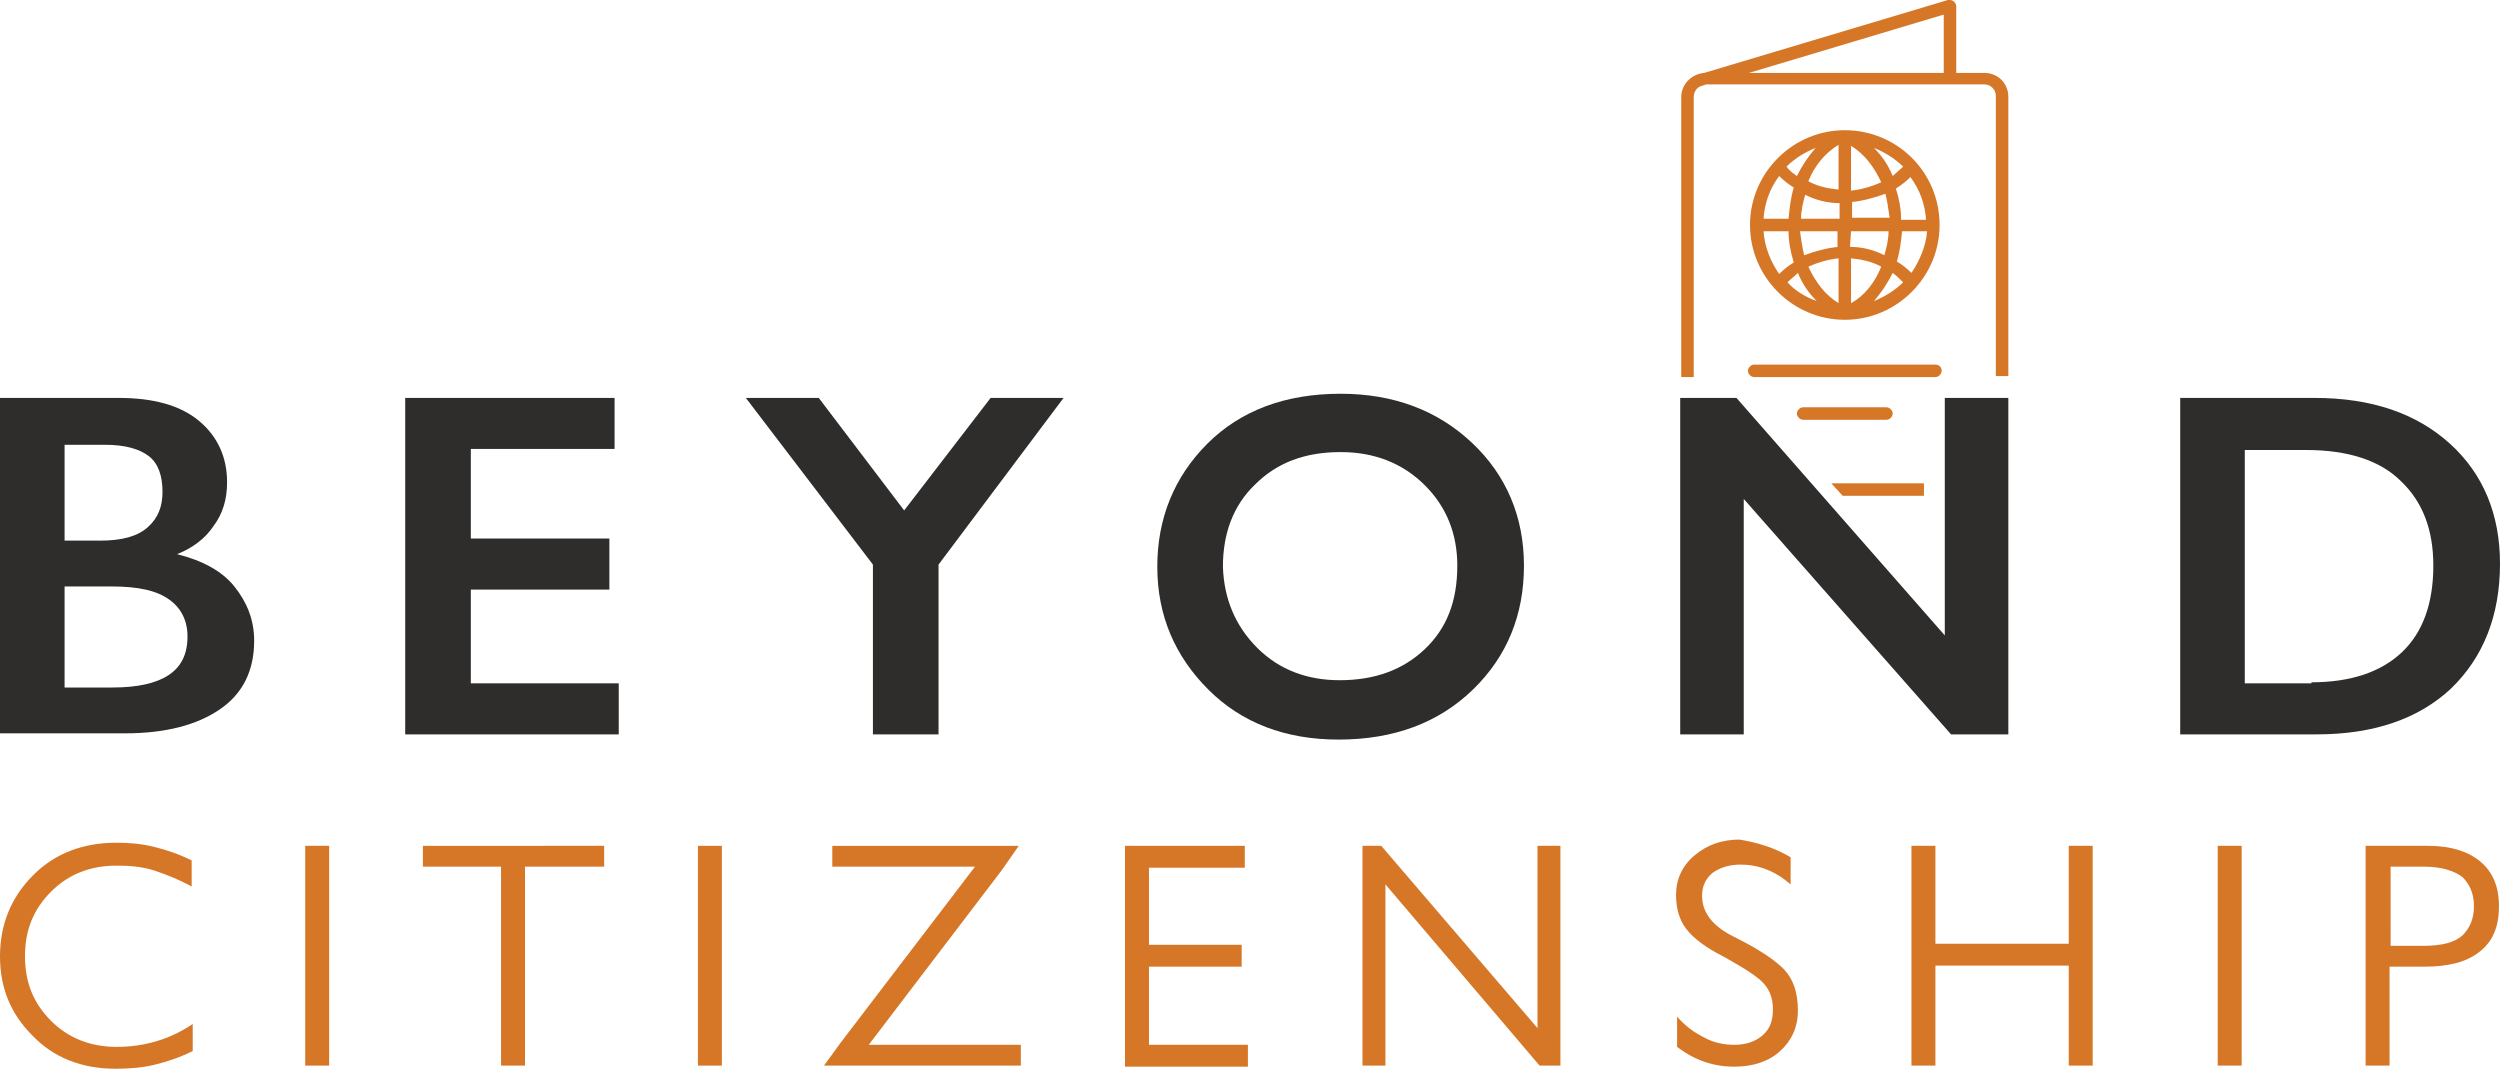
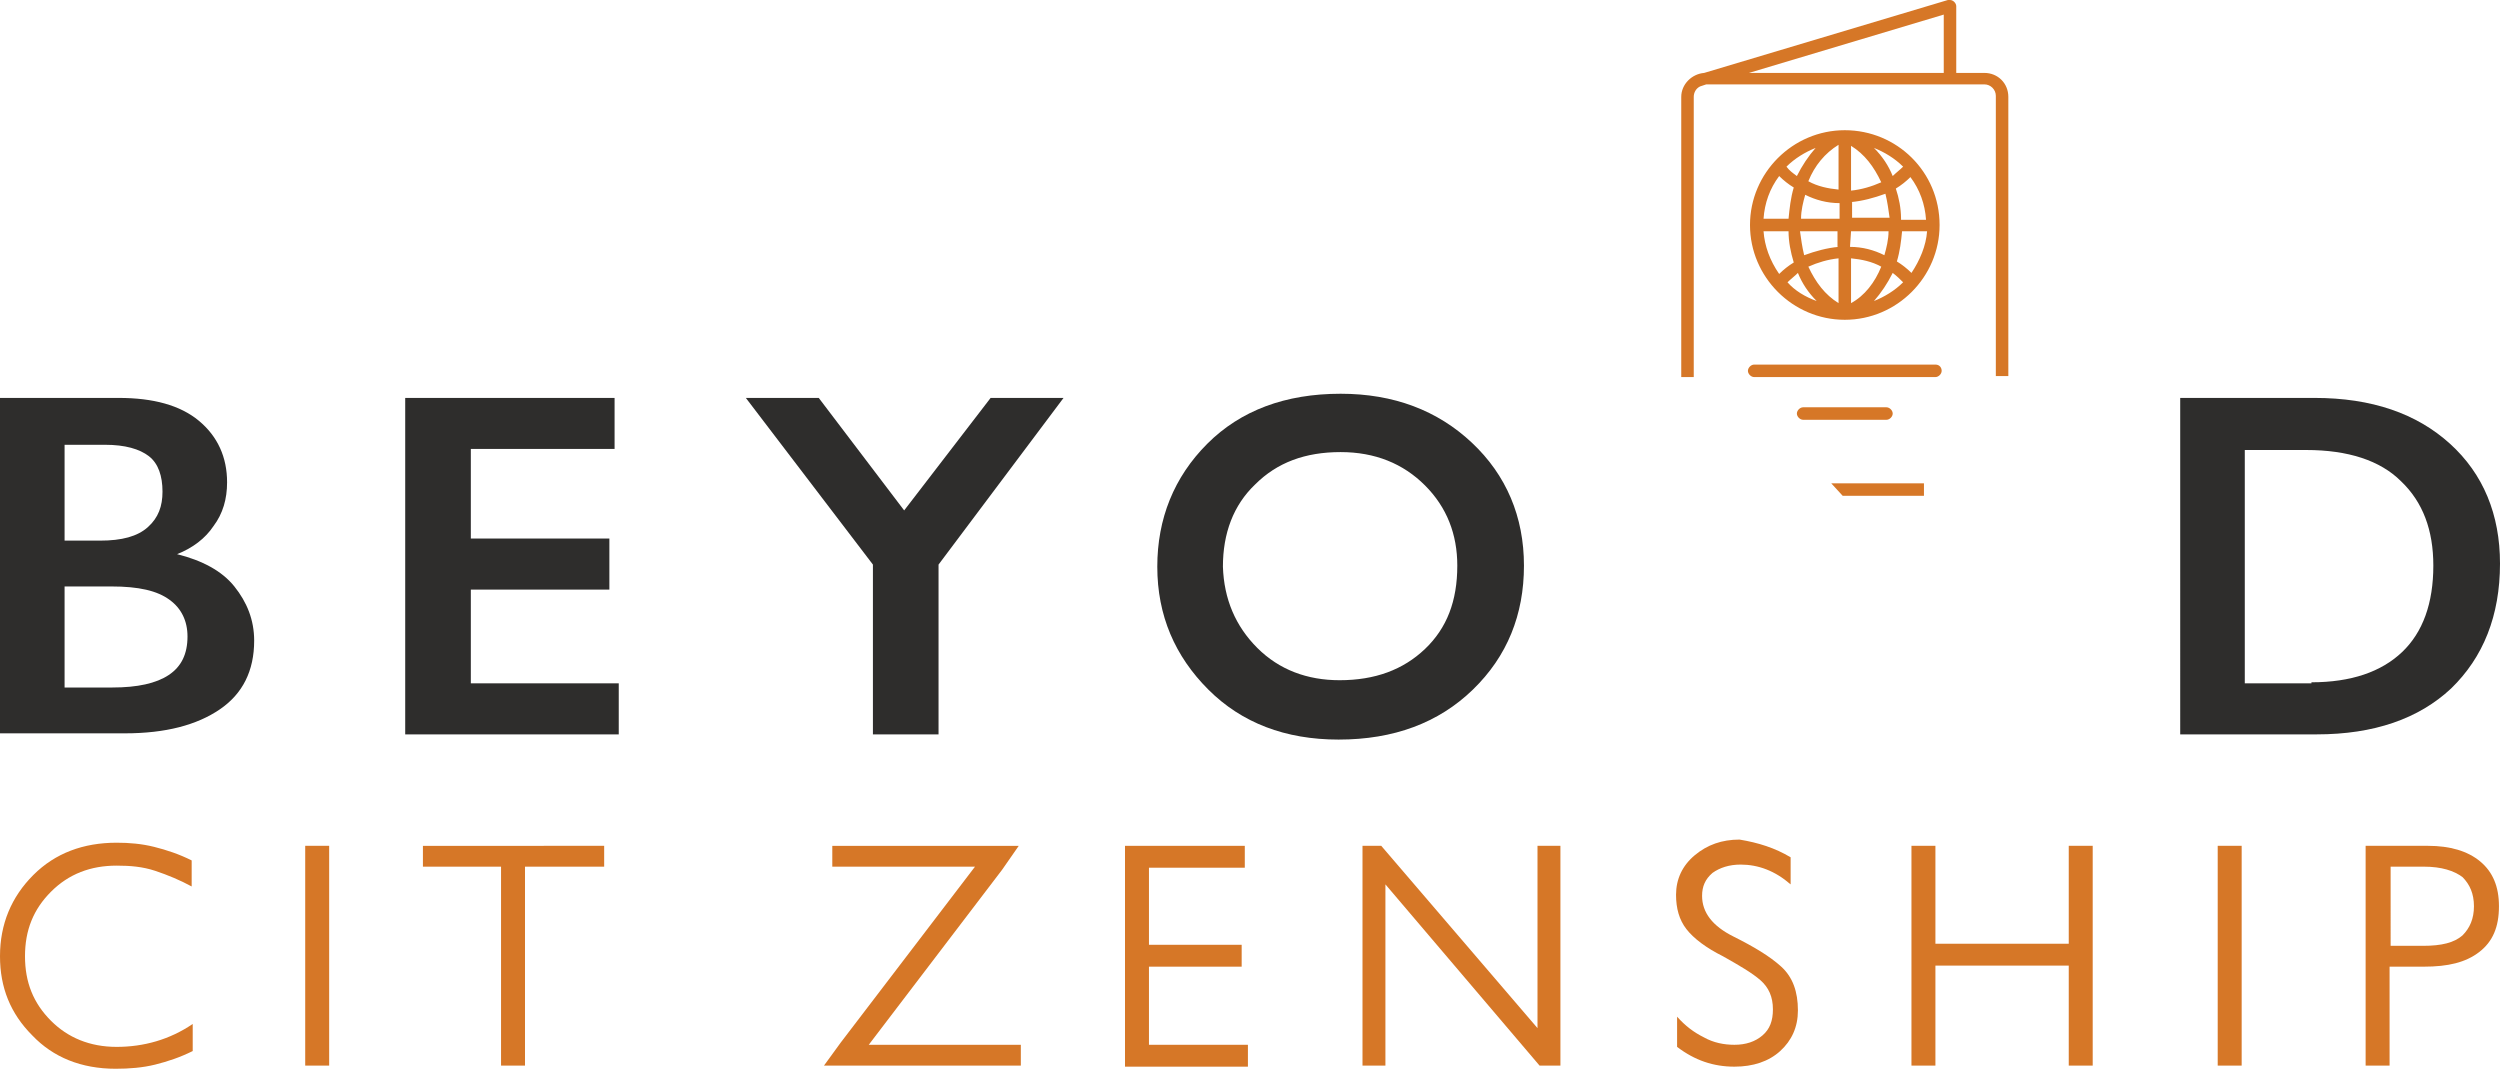
<svg xmlns="http://www.w3.org/2000/svg" version="1.1" id="Layer_1" x="0px" y="0px" viewBox="0 0 240 102.6" style="enable-background:new 0 0 240 102.6;" xml:space="preserve">
  <style type="text/css">
	.st0{fill:none;}
	.st1{display:none;}
	.st2{display:inline;fill:none;}
	.st3{display:inline;fill:#D67727;}
	.st4{display:inline;}
	.st5{fill:#D67727;}
	.st6{fill:#2E2D2C;}
</style>
  <path class="st0" d="M300.9,61.8h2.6v-1.1c-0.8-0.1-1.6-0.3-2.3-0.6C301,60.7,300.9,61.2,300.9,61.8z" />
  <path class="st0" d="M301.9,57c-0.8,0.3-1.4,0.7-2,1.3c0.2,0.3,0.5,0.5,0.8,0.6C301,58.1,301.4,57.5,301.9,57z" />
  <path class="st0" d="M300.4,59.7c-0.4-0.3-0.7-0.5-1-0.8c-0.6,0.9-1,1.8-1.1,2.9h1.7C300.1,61.1,300.2,60.4,300.4,59.7z" />
  <path class="st0" d="M303.4,67.6v-3c-0.7,0.1-1.4,0.3-2,0.6C301.8,66.1,302.5,67,303.4,67.6z" />
  <path class="st0" d="M303.4,59.9v-3c-0.9,0.6-1.6,1.4-2,2.5C302,59.6,302.7,59.8,303.4,59.9z" />
  <path class="st0" d="M299.9,66.1c0.6,0.6,1.2,1,2,1.3c-0.6-0.6-1-1.2-1.3-1.9C300.4,65.7,300.2,65.9,299.9,66.1z" />
  <path class="st0" d="M300.4,64.7c-0.2-0.7-0.3-1.4-0.4-2.1h-1.7c0.1,1.1,0.5,2,1.1,2.9C299.7,65.2,300,64.9,300.4,64.7z" />
  <path class="st0" d="M301.1,64.3c0.7-0.4,1.5-0.6,2.3-0.6v-1.1h-2.6C300.9,63.2,301,63.7,301.1,64.3z" />
  <g class="st1">
    <path class="st2" d="M179.8,26.3c1.1-0.4,2-1,2.8-1.8c-0.3-0.3-0.6-0.6-1.1-0.9C181.2,24.7,180.6,25.5,179.8,26.3z" />
-     <path class="st2" d="M181.3,19.5h-3.6l0,0V21c1.1,0.1,2.2,0.4,3.3,0.9C181.2,21.1,181.3,20.3,181.3,19.5z" />
    <path class="st2" d="M182.5,18.3h2.4c-0.1-1.5-0.6-2.8-1.5-4c-0.4,0.4-0.9,0.8-1.4,1.1C182.3,16.4,182.5,17.3,182.5,18.3z" />
    <path class="st2" d="M182,22.5c0.5,0.4,1,0.7,1.4,1.1c0.9-1.2,1.4-2.6,1.5-4h-2.4C182.5,20.5,182.3,21.5,182,22.5z" />
    <path class="st2" d="M182.7,13.4c-0.8-0.8-1.8-1.4-2.8-1.8c0.8,0.8,1.3,1.7,1.8,2.7C182,13.9,182.3,13.7,182.7,13.4z" />
    <path class="st2" d="M177.7,11.4v4.3c1-0.1,2-0.4,2.8-0.8C180,13.4,179,12.2,177.7,11.4z" />
    <path class="st2" d="M181,16c-1,0.5-2.1,0.8-3.3,0.9v1.5h3.6C181.3,17.6,181.2,16.8,181,16z" />
    <polygon class="st2" points="186.6,-3.2 167.8,2.4 186.6,2.4  " />
-     <path class="st2" d="M177.7,22.2v4.3c1.3-0.8,2.3-2,2.8-3.5C179.7,22.6,178.7,22.3,177.7,22.2z" />
    <polygon class="st3" points="173.1,43.7 173.9,44.9 185.9,44.9 185.9,43.7  " />
    <path class="st3" d="M162.6,4.4c0-0.4,0.2-0.7,0.6-0.9l0,0l0.6-0.1h26.7c0.6,0,1.1,0.5,1.1,1.1V36h1.2V4.4c0-1.3-1.1-2.3-2.3-2.3   h-2.7V-4c0-0.3-0.3-0.6-0.6-0.6c-0.1,0-0.1,0-0.1,0l-23.4,6.7c-1.2,0.1-2.2,1.1-2.2,2.3V36h1.2V4.4z M186.6-3.2v5.4h-18.7   L186.6-3.2z" />
    <path class="st3" d="M185.8,32.4h-17.4c-0.4,0-0.6,0.3-0.6,0.6c0,0.4,0.3,0.6,0.6,0.6h17.4c0.4,0,0.6-0.3,0.6-0.6   S186.2,32.4,185.8,32.4z" />
    <path class="st3" d="M181.1,36.4h-8c-0.4,0-0.6,0.3-0.6,0.6c0,0.4,0.3,0.6,0.6,0.6h8c0.4,0,0.6-0.3,0.6-0.6   C181.7,36.7,181.4,36.4,181.1,36.4z" />
    <path class="st3" d="M177.1,28c5,0,9.1-4,9.1-9.1s-4-9.1-9.1-9.1s-9.1,4-9.1,9.1S172.1,28,177.1,28z M177.7,26.5v-4.3   c1,0.1,2,0.4,2.8,0.8C180,24.5,179,25.7,177.7,26.5z M179.8,26.3c0.8-0.8,1.3-1.7,1.8-2.7c0.4,0.3,0.7,0.6,1.1,0.9   C181.8,25.3,180.9,25.9,179.8,26.3z M183.5,23.6c-0.4-0.4-0.9-0.8-1.4-1.1c0.3-0.9,0.4-1.9,0.5-2.9h2.4   C184.8,21,184.3,22.4,183.5,23.6z M185,18.3h-2.4c-0.1-1-0.2-2-0.5-2.9c0.5-0.4,1-0.7,1.4-1.1C184.3,15.4,184.8,16.8,185,18.3z    M182.7,13.4c-0.3,0.4-0.6,0.6-1.1,0.9c-0.4-1-1-1.9-1.8-2.7C180.9,11.9,181.8,12.6,182.7,13.4z M177.7,11.4c1.3,0.8,2.3,2,2.8,3.5   c-0.9,0.4-1.8,0.7-2.8,0.8V11.4z M177.7,16.8c1.1-0.1,2.2-0.4,3.3-0.9c0.2,0.8,0.3,1.6,0.4,2.3h-3.6V16.8L177.7,16.8z M177.7,19.5   L177.7,19.5h3.6c-0.1,0.8-0.1,1.6-0.4,2.3c-1-0.5-2.1-0.8-3.3-0.9V19.5z M171.5,24.5c0.3-0.4,0.6-0.6,1.1-0.9c0.4,1,1,1.9,1.8,2.6   C173.3,25.9,172.4,25.3,171.5,24.5z M176.5,26.5c-1.3-0.8-2.3-2-2.8-3.5c0.9-0.4,1.8-0.7,2.8-0.8V26.5z M176.5,21   c-1.1,0.1-2.2,0.4-3.3,0.9c-0.2-0.8-0.3-1.6-0.4-2.3h3.6V21z M176.5,18.3h-3.6c0.1-0.8,0.1-1.6,0.4-2.3c1,0.5,2.1,0.8,3.3,0.9V18.3   z M176.5,11.4v4.3c-1-0.1-2-0.4-2.8-0.8C174.3,13.4,175.2,12.2,176.5,11.4z M174.4,11.6c-0.8,0.8-1.3,1.7-1.8,2.6   c-0.4-0.3-0.7-0.6-1.1-0.9C172.4,12.6,173.3,11.9,174.4,11.6z M170.8,14.3c0.4,0.4,0.9,0.8,1.4,1.1c-0.3,1-0.4,2-0.5,3h-2.4   C169.4,16.8,169.9,15.4,170.8,14.3z M171.7,19.5c0.1,1,0.2,2,0.5,3c-0.5,0.4-1,0.7-1.4,1.1c-0.9-1.2-1.4-2.6-1.5-4L171.7,19.5   L171.7,19.5z" />
  </g>
  <g class="st1">
    <g class="st4">
      <g>
        <g>
          <path class="st5" d="M184.7,20.4c-1.8-2.4-4.6-3.8-7.6-3.8c0,0,0,0,0,0c-3.1,0-5.8,1.5-7.5,3.7c-1.3,1.7-2,3.7-2,5.8      c0,2,0.6,4.2,2,5.8c0,0,0,0,0,0c1.7,2.3,4.5,3.7,7.5,3.7c3.1,0,6.1-1.6,7.9-4.2c1.1-1.6,1.6-3.4,1.6-5.3      C186.6,24,185.9,22,184.7,20.4z M175.5,17.8c-0.3,0.3-0.7,0.7-1,1.2c-0.5,0.7-1.1,1.6-1.5,2.7c-0.8-0.3-1.6-0.7-2.2-1.1      C172,19.2,173.6,18.2,175.5,17.8z M170.1,21.5c0.7,0.5,1.6,1,2.5,1.3c-0.2,0.8-0.4,1.8-0.5,2.8h-3.4      C168.8,24,169.3,22.6,170.1,21.5z M170.1,30.7c-0.8-1.2-1.3-2.6-1.4-4.1h3.4c0,1,0.2,1.9,0.5,2.8      C171.6,29.7,170.8,30.2,170.1,30.7z M170.7,31.6c0.6-0.5,1.4-0.8,2.2-1.1c0.4,1.1,1,2,1.5,2.7c0.4,0.5,0.7,0.9,1,1.2      C173.6,34,172,33,170.7,31.6z M176.6,33.9c-0.4-0.4-0.8-0.8-1.3-1.5c-0.5-0.7-1-1.5-1.3-2.3c0.8-0.2,1.7-0.3,2.6-0.4L176.6,33.9      L176.6,33.9z M176.6,28.7c-1,0-2,0.2-3,0.4c-0.2-0.8-0.4-1.6-0.4-2.5h3.4V28.7L176.6,28.7z M176.6,25.5h-3.4      c0-0.8,0.2-1.7,0.4-2.5c0.9,0.2,1.9,0.4,3,0.4L176.6,25.5L176.6,25.5z M176.6,22.4c-0.9,0-1.8-0.2-2.6-0.4      c0.3-0.8,0.8-1.6,1.3-2.3c0.5-0.6,0.9-1.1,1.3-1.5V22.4L176.6,22.4z M184.1,21.5c0.8,1.2,1.3,2.6,1.4,4.1h-3.4      c0-1-0.2-1.9-0.5-2.8C182.6,22.4,183.4,22,184.1,21.5z M183.5,20.6c-0.6,0.5-1.4,0.8-2.2,1.1c-0.4-1.1-1-2-1.5-2.7      c-0.4-0.5-0.7-0.9-1-1.2C180.6,18.2,182.3,19.2,183.5,20.6z M177.7,18.3c0.4,0.4,0.8,0.8,1.3,1.5c0.5,0.7,1,1.5,1.3,2.3      c-0.8,0.2-1.7,0.3-2.6,0.4L177.7,18.3L177.7,18.3z M177.7,23.5c1,0,2-0.2,3-0.4c0.2,0.8,0.4,1.6,0.4,2.5h-3.4V23.5L177.7,23.5z       M177.7,26.6h3.4c0,0.8-0.2,1.7-0.4,2.5c-0.9-0.2-1.9-0.4-3-0.4L177.7,26.6L177.7,26.6z M177.7,33.9v-4.1c0.9,0,1.8,0.2,2.6,0.4      c-0.3,0.8-0.8,1.6-1.3,2.3C178.5,33,178,33.5,177.7,33.9z M178.7,34.3c0.3-0.3,0.7-0.7,1-1.2c0.5-0.7,1.1-1.6,1.5-2.7      c0.8,0.3,1.6,0.7,2.2,1.1C182.3,33,180.6,34,178.7,34.3z M184.1,30.7c-0.7-0.5-1.6-1-2.5-1.3c0.2-0.8,0.4-1.8,0.5-2.8h3.4      C185.4,28.1,184.9,29.5,184.1,30.7z" />
        </g>
      </g>
      <g>
        <g>
          <path class="st5" d="M183.9,11.9h-13.6c-0.3,0-0.6,0.3-0.6,0.6c0,0.3,0.3,0.6,0.6,0.6h13.6c0.3,0,0.6-0.3,0.6-0.6      C184.5,12.2,184.3,11.9,183.9,11.9z" />
        </g>
      </g>
      <g>
        <g>
          <path class="st5" d="M185.2,41.9l-13.2,0c0.4,0.4,0.5,0.6,0.5,0.6s0.2,0.2,0.5,0.6h12.2c0-0.5,0-0.6,0-0.6      S185.2,42.6,185.2,41.9z" />
        </g>
      </g>
      <g>
        <g>
          <path class="st5" d="M185.2,38.3l-16.5,0c0.4,0.5,0.5,0.6,0.5,0.6s0.1,0.1,0.5,0.6h15.4c0-0.5,0-0.6,0-0.6      S185.2,38.9,185.2,38.3z" />
        </g>
      </g>
      <g>
        <g>
          <path class="st5" d="M192.8,36.6V19.3c0-0.3-0.3-0.6-0.6-0.6s-0.6,0.3-0.6,0.6v17.3" />
          <path class="st5" d="M192.8,11.2c-0.4-1.7-1.9-3-3.7-3H162c-0.3,0-0.6,0.3-0.6,0.6v27.8c0.4,0,0.6,0,0.6,0s0.3,0,0.6,0V9.4      c0,0,26.4,0,26.5,0c1.4,0,2.5,1.2,2.5,2.5c0,0,0,4.9,0,4.9c0,0.3,0.3,0.6,0.6,0.6c0.3,0,0.6-0.3,0.6-0.6v-4.3" />
        </g>
      </g>
    </g>
  </g>
  <path class="st5" d="M18.4,82.6v2.5c-1.1-0.6-2.3-1.1-3.5-1.5c-1.2-0.4-2.4-0.5-3.7-0.5c-2.5,0-4.6,0.8-6.3,2.5  c-1.7,1.7-2.5,3.7-2.5,6.2c0,2.5,0.8,4.5,2.5,6.2c1.6,1.6,3.7,2.5,6.3,2.5c2.6,0,5.1-0.7,7.3-2.2v2.6c-1.2,0.6-2.4,1-3.6,1.3  s-2.5,0.4-3.8,0.4c-3.3,0-6-1.1-8-3.2C1,97.3,0,94.8,0,91.8c0-3.1,1.1-5.7,3.2-7.8c2.1-2.1,4.8-3.1,8-3.1c1.2,0,2.4,0.1,3.6,0.4  C16,81.6,17.2,82,18.4,82.6z" />
  <path class="st5" d="M31.6,81.2v21.1h-2.3V81.2H31.6z" />
  <path class="st5" d="M58,81.2v2h-7.6v19.1h-2.3V83.2h-7.5v-2H58z" />
-   <path class="st5" d="M69.3,81.2v21.1H67V81.2H69.3z" />
+   <path class="st5" d="M69.3,81.2H67V81.2H69.3z" />
  <path class="st5" d="M80.7,100.1l12.9-16.9H79.9v-2h17.9l-1.6,2.3l-12.8,16.8H98v2H79.1L80.7,100.1z" />
  <path class="st5" d="M119.5,81.2v2.1h-9.2v7.4h8.9v2.1h-8.9v7.5h9.5v2.1h-11.8V81.2H119.5z" />
  <path class="st5" d="M132.6,81.2l15,17.5V81.2h2.2v21.1h-2l-14.8-17.4v17.4h-2.2V81.2H132.6z" />
  <path class="st5" d="M171.9,82.3v2.6c-1.5-1.3-3.1-1.9-4.8-1.9c-1.1,0-2,0.3-2.7,0.8c-0.7,0.6-1,1.3-1,2.2c0,1.6,1,2.9,3,3.9  c2,1,3.5,1.9,4.6,2.9c1.1,1,1.6,2.4,1.6,4.2c0,1.6-0.6,2.9-1.7,3.9c-1.1,1-2.6,1.5-4.4,1.5c-2,0-3.8-0.6-5.5-1.9v-2.9  c0.8,0.9,1.6,1.5,2.6,2c0.9,0.5,1.9,0.7,2.9,0.7c1.1,0,2-0.3,2.7-0.9c0.7-0.6,1-1.4,1-2.5c0-1.2-0.4-2.1-1.2-2.8  c-0.8-0.7-2-1.4-3.6-2.3c-1.6-0.8-2.8-1.7-3.5-2.6s-1-2-1-3.3c0-1.5,0.6-2.8,1.8-3.8c1.2-1,2.6-1.5,4.3-1.5  C168.8,80.9,170.4,81.4,171.9,82.3z" />
  <path class="st5" d="M185.8,81.2v9.4h12.8v-9.4h2.3v21.1h-2.3v-9.6h-12.8v9.6h-2.3V81.2H185.8z" />
  <path class="st5" d="M215.2,81.2v21.1h-2.3V81.2H215.2z" />
  <path class="st5" d="M233.1,81.2c2.1,0,3.8,0.5,5,1.5c1.2,1,1.8,2.4,1.8,4.3c0,2-0.6,3.4-1.9,4.4s-3,1.4-5.3,1.4h-3.3v9.5h-2.3V81.2  H233.1z M229.4,90.8h3.2c1.8,0,3-0.3,3.8-1c0.7-0.7,1.1-1.6,1.1-2.8c0-1.2-0.4-2.1-1.1-2.8c-0.8-0.6-2-1-3.7-1h-3.2V90.8z" />
  <g>
    <path class="st5" d="M190.5,7h-2.7V0.6c0-0.3-0.3-0.6-0.6-0.6c-0.1,0-0.1,0-0.2,0l-23.4,7c-1.2,0.1-2.2,1.1-2.2,2.3v26.9   c0.3,0,0.5,0,0.8,0c0.2,0,0.3,0,0.4,0V9.3c0-0.4,0.2-0.8,0.6-1l0,0l0.6-0.2h26.7c0.6,0,1.1,0.5,1.1,1.1v26.9c0.2,0,0.7,0,0.7,0   s0.3,0,0.5,0V9.3C192.8,8,191.8,7,190.5,7z M186.6,7h-18.7l18.7-5.6V7z" />
    <path class="st5" d="M184.7,46.4h-8.9c1.1,1.2,0,0,1.1,1.2h7.8C184.7,46.4,184.7,47.6,184.7,46.4z" />
    <path class="st5" d="M185.8,35h-17.4c-0.3,0-0.6,0.3-0.6,0.6c0,0.3,0.3,0.6,0.6,0.6h17.4c0.3,0,0.6-0.3,0.6-0.6   C186.4,35.3,186.2,35,185.8,35z" />
    <path class="st5" d="M181.1,39.1h-8c-0.3,0-0.6,0.3-0.6,0.6s0.3,0.6,0.6,0.6h8c0.3,0,0.6-0.3,0.6-0.6S181.4,39.1,181.1,39.1z" />
    <path class="st5" d="M177.1,12.5c-5,0-9.1,4.1-9.1,9.1s4.1,9.1,9.1,9.1s9.1-4.1,9.1-9.1C186.2,16.5,182.1,12.5,177.1,12.5   L177.1,12.5z M174.3,14.2c-0.7,0.8-1.3,1.7-1.8,2.7c-0.4-0.3-0.7-0.5-1-0.9C172.3,15.2,173.3,14.6,174.3,14.2L174.3,14.2z    M170.8,16.9c0.4,0.4,0.9,0.8,1.4,1.1c-0.3,1-0.4,2-0.5,3h-2.4C169.4,19.5,169.9,18.1,170.8,16.9L170.8,16.9z M169.3,22.2h2.4   c0,1,0.2,2,0.5,3c-0.5,0.3-1,0.7-1.4,1.1C169.9,25,169.4,23.6,169.3,22.2L169.3,22.2z M171.6,27.1c0.3-0.3,0.7-0.6,1-0.9   c0.4,1,1,1.9,1.8,2.7C173.3,28.5,172.3,27.9,171.6,27.1z M176.5,29.1c-1.3-0.8-2.2-2-2.9-3.5c0.9-0.4,1.9-0.7,2.9-0.8V29.1z    M176.5,23.7c-1.1,0.1-2.2,0.4-3.3,0.8c-0.2-0.8-0.3-1.6-0.4-2.3h3.6V23.7z M176.5,21h-3.6c0-0.8,0.2-1.6,0.4-2.3   c1,0.5,2.1,0.8,3.3,0.8V21z M176.5,18.2c-1-0.1-2-0.3-2.9-0.8c0.6-1.5,1.6-2.7,2.9-3.5V18.2z M182.7,16c-0.3,0.3-0.7,0.6-1,0.9   c-0.4-1-1-1.9-1.8-2.7C180.9,14.6,181.9,15.2,182.7,16z M177.7,14c1.3,0.8,2.2,2,2.9,3.5c-0.9,0.4-1.9,0.7-2.9,0.8V14z M177.7,19.4   c1.1-0.1,2.2-0.4,3.3-0.8c0.2,0.8,0.3,1.6,0.4,2.3h-3.6V19.4z M177.7,22.2h3.6c0,0.8-0.2,1.6-0.4,2.3c-1-0.5-2.1-0.8-3.3-0.8   L177.7,22.2L177.7,22.2z M177.7,29.1v-4.3c1,0.1,2,0.3,2.9,0.8C180,27.1,179,28.4,177.7,29.1L177.7,29.1z M179.9,28.9   c0.7-0.8,1.3-1.7,1.8-2.7c0.4,0.3,0.7,0.6,1,0.9C181.9,27.9,180.9,28.5,179.9,28.9z M183.5,26.2c-0.4-0.4-0.9-0.8-1.4-1.1   c0.3-1,0.4-1.9,0.5-2.9h2.4C184.9,23.6,184.3,25,183.5,26.2z M182.5,21c0-1-0.2-2-0.5-2.9c0.5-0.3,1-0.7,1.4-1.1   c0.9,1.2,1.4,2.6,1.5,4.1H182.5z" />
  </g>
  <path class="st6" d="M11.4,38.2c3.3,0,5.9,0.7,7.7,2.2c1.8,1.5,2.7,3.5,2.7,5.9c0,1.6-0.4,3-1.3,4.2c-0.8,1.2-2,2.1-3.5,2.7  c2.4,0.6,4.3,1.6,5.5,3.1c1.2,1.5,1.9,3.2,1.9,5.2c0,2.9-1.1,5.1-3.3,6.6s-5.2,2.3-9.1,2.3H0V38.2H11.4z M6.2,51.9h3.4  c2.1,0,3.6-0.4,4.6-1.3c1-0.9,1.4-2,1.4-3.4c0-1.5-0.4-2.7-1.3-3.4c-0.9-0.7-2.3-1.1-4.2-1.1H6.2V51.9z M10.8,66  c2.4,0,4.2-0.4,5.4-1.2c1.2-0.8,1.8-2,1.8-3.7c0-1.5-0.6-2.7-1.7-3.5c-1.2-0.9-3-1.3-5.6-1.3H6.2V66H10.8z" />
  <path class="st6" d="M59,38.2v4.9H45.2v8.6h13.3v4.9H45.2v9h14.2v4.9H38.9V38.2H59z" />
  <path class="st6" d="M78.6,38.2l8.2,10.8l8.3-10.8h7L90.1,54.2v16.3h-6.3V54.2l-12.2-16H78.6z" />
  <path class="st6" d="M141.4,66.2c-3.3,3.2-7.6,4.8-12.9,4.8c-5.1,0-9.3-1.6-12.5-4.8c-3.2-3.2-4.9-7.1-4.9-11.8  c0-4.6,1.6-8.6,4.8-11.8c3.2-3.2,7.5-4.8,12.8-4.8c5.1,0,9.3,1.6,12.6,4.7c3.3,3.1,5,7.1,5,11.8C146.3,59,144.7,63,141.4,66.2z   M120.7,62.2c2.1,2.1,4.8,3.1,7.9,3.1c3.4,0,6.1-1,8.2-3c2.1-2,3.1-4.6,3.1-8c0-3-1-5.6-3.1-7.7c-2.1-2.1-4.8-3.2-8.1-3.2  c-3.4,0-6.1,1-8.2,3.1c-2.1,2-3.1,4.7-3.1,7.9C117.5,57.5,118.6,60.1,120.7,62.2z" />
-   <path class="st6" d="M166.7,38.2l20,22.8V38.2h6.1v32.3h-5.5l-19.9-22.6v22.6h-6.1V38.2H166.7z" />
  <path class="st6" d="M222.2,38.2c5.5,0,9.8,1.5,13,4.4c3.2,2.9,4.8,6.8,4.8,11.5c0,5-1.6,9-4.7,12c-3.1,2.9-7.4,4.4-12.9,4.4h-13.1  V38.2H222.2z M221.9,65.5c3.8,0,6.7-1,8.7-2.9c2-1.9,3-4.7,3-8.3c0-3.4-1-6.1-3.1-8.1c-2-2-5.1-3-9.1-3h-5.9v22.4H221.9z" />
</svg>